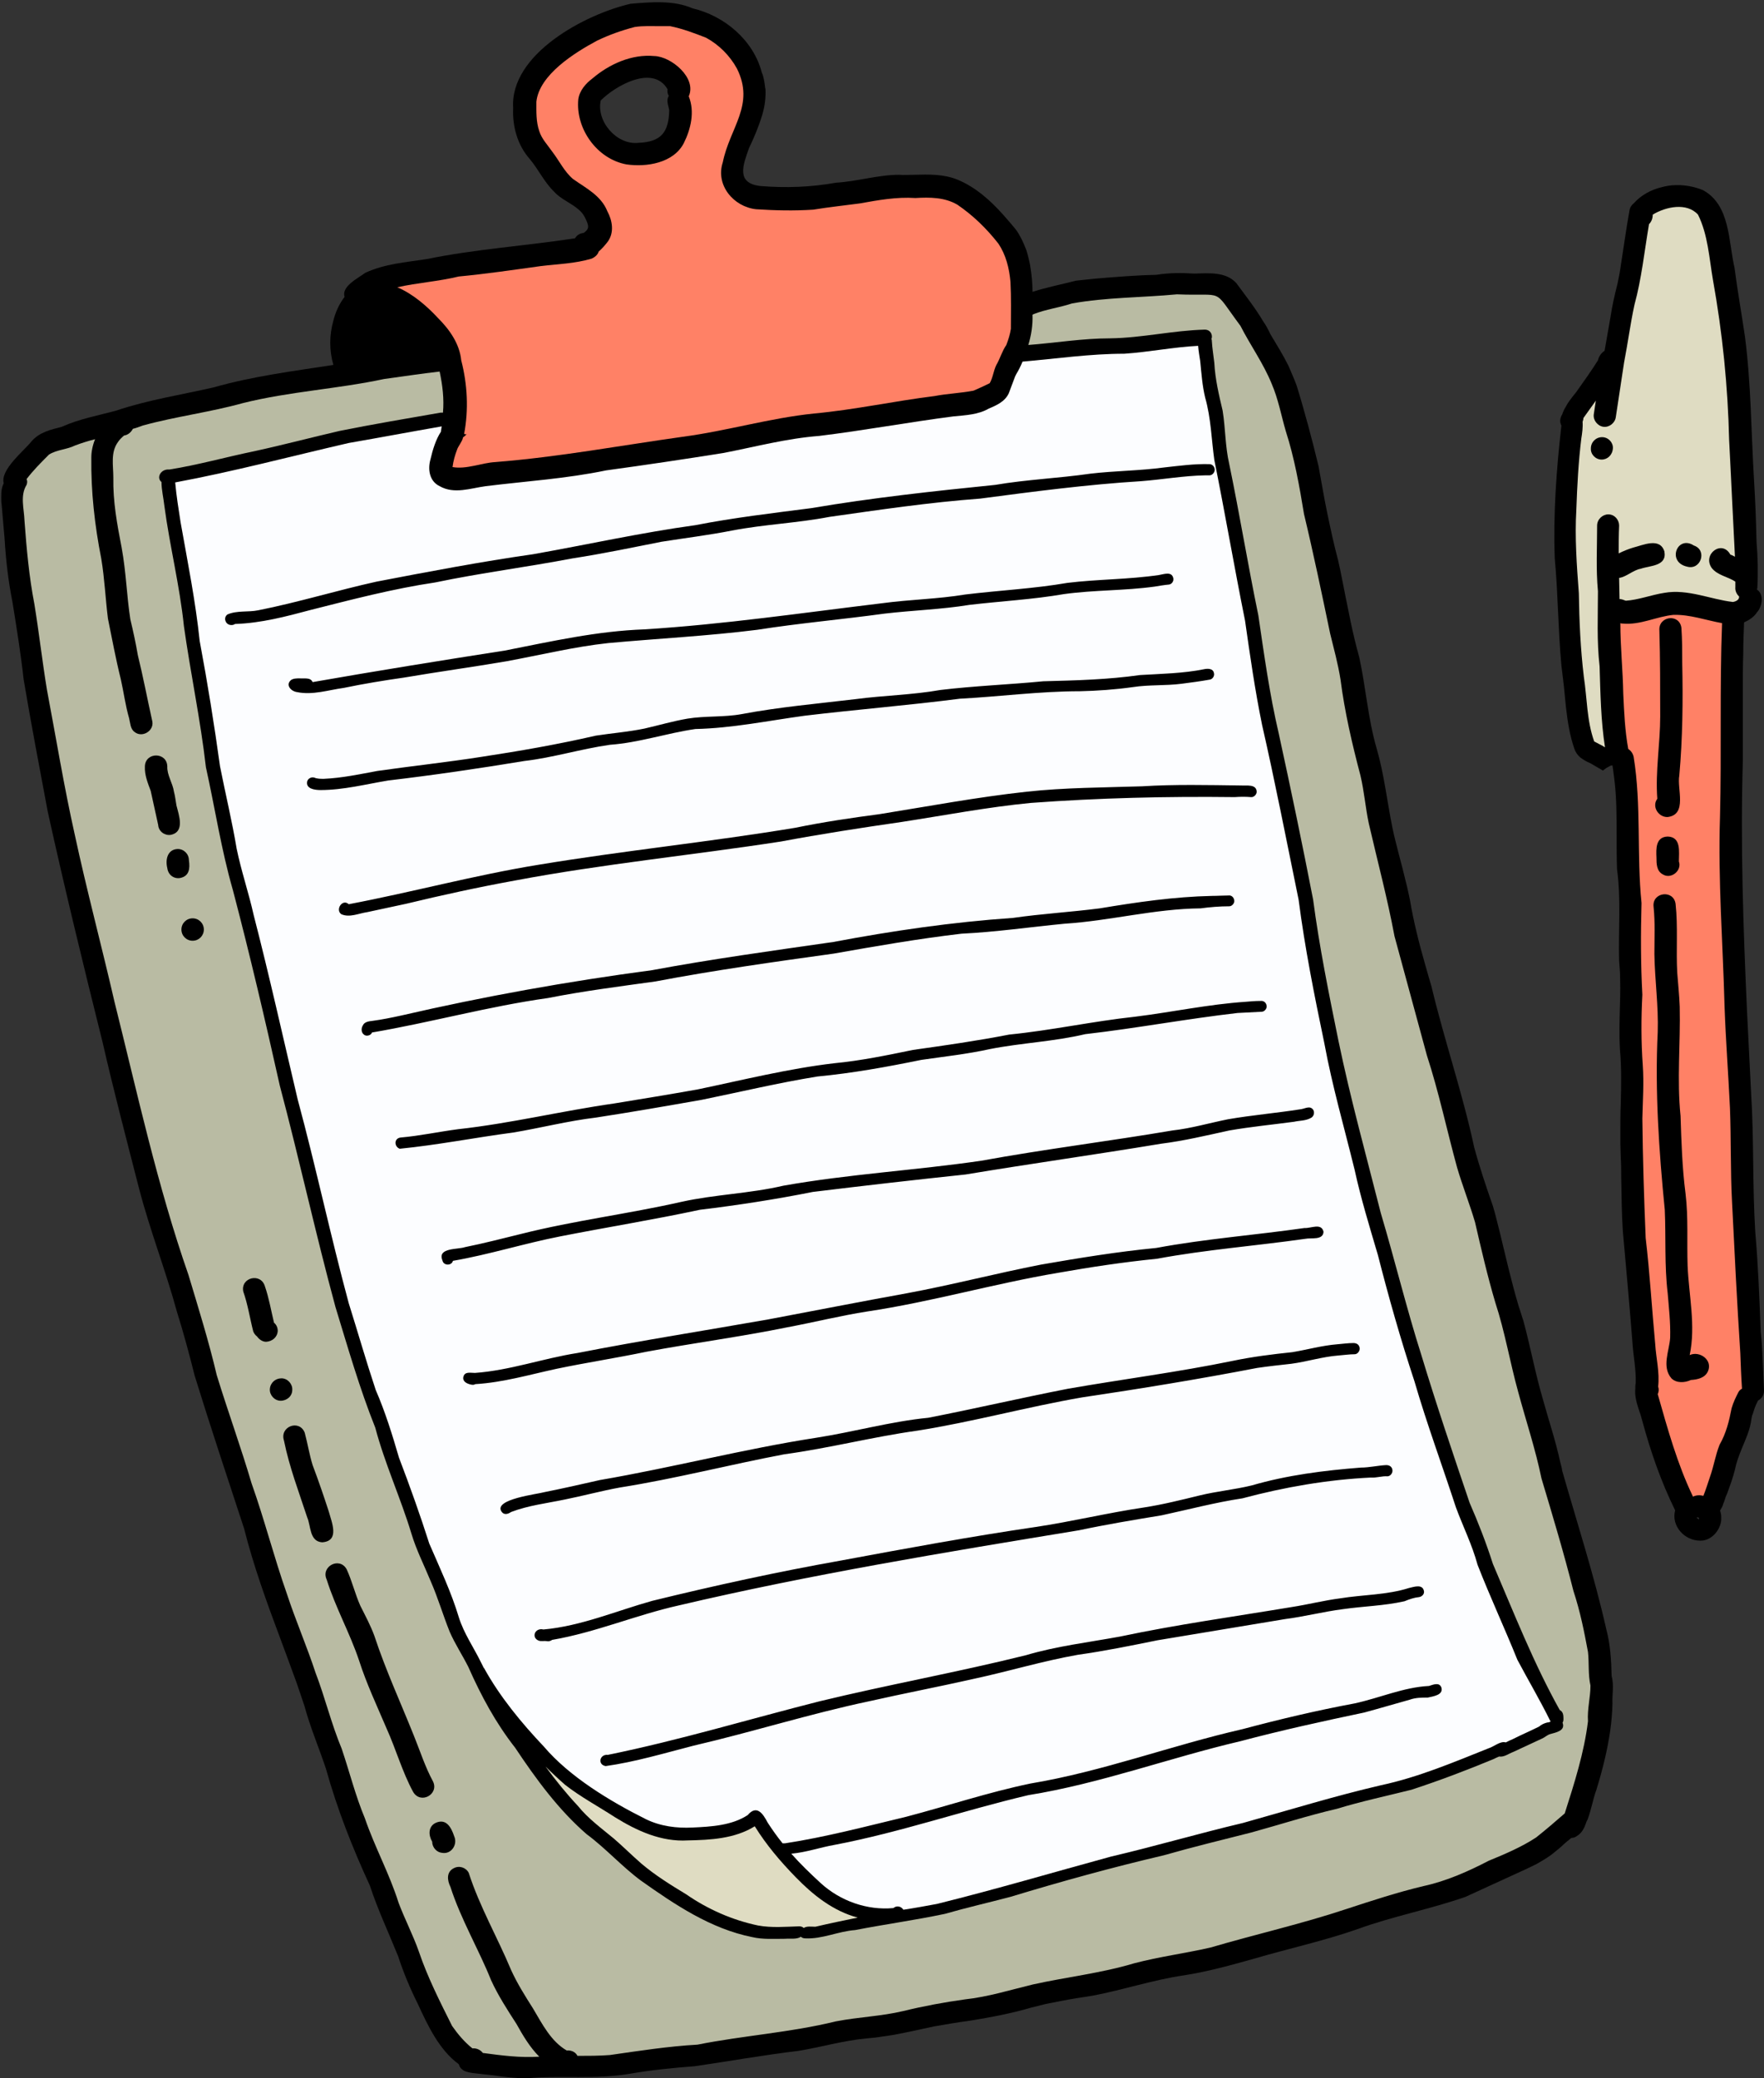
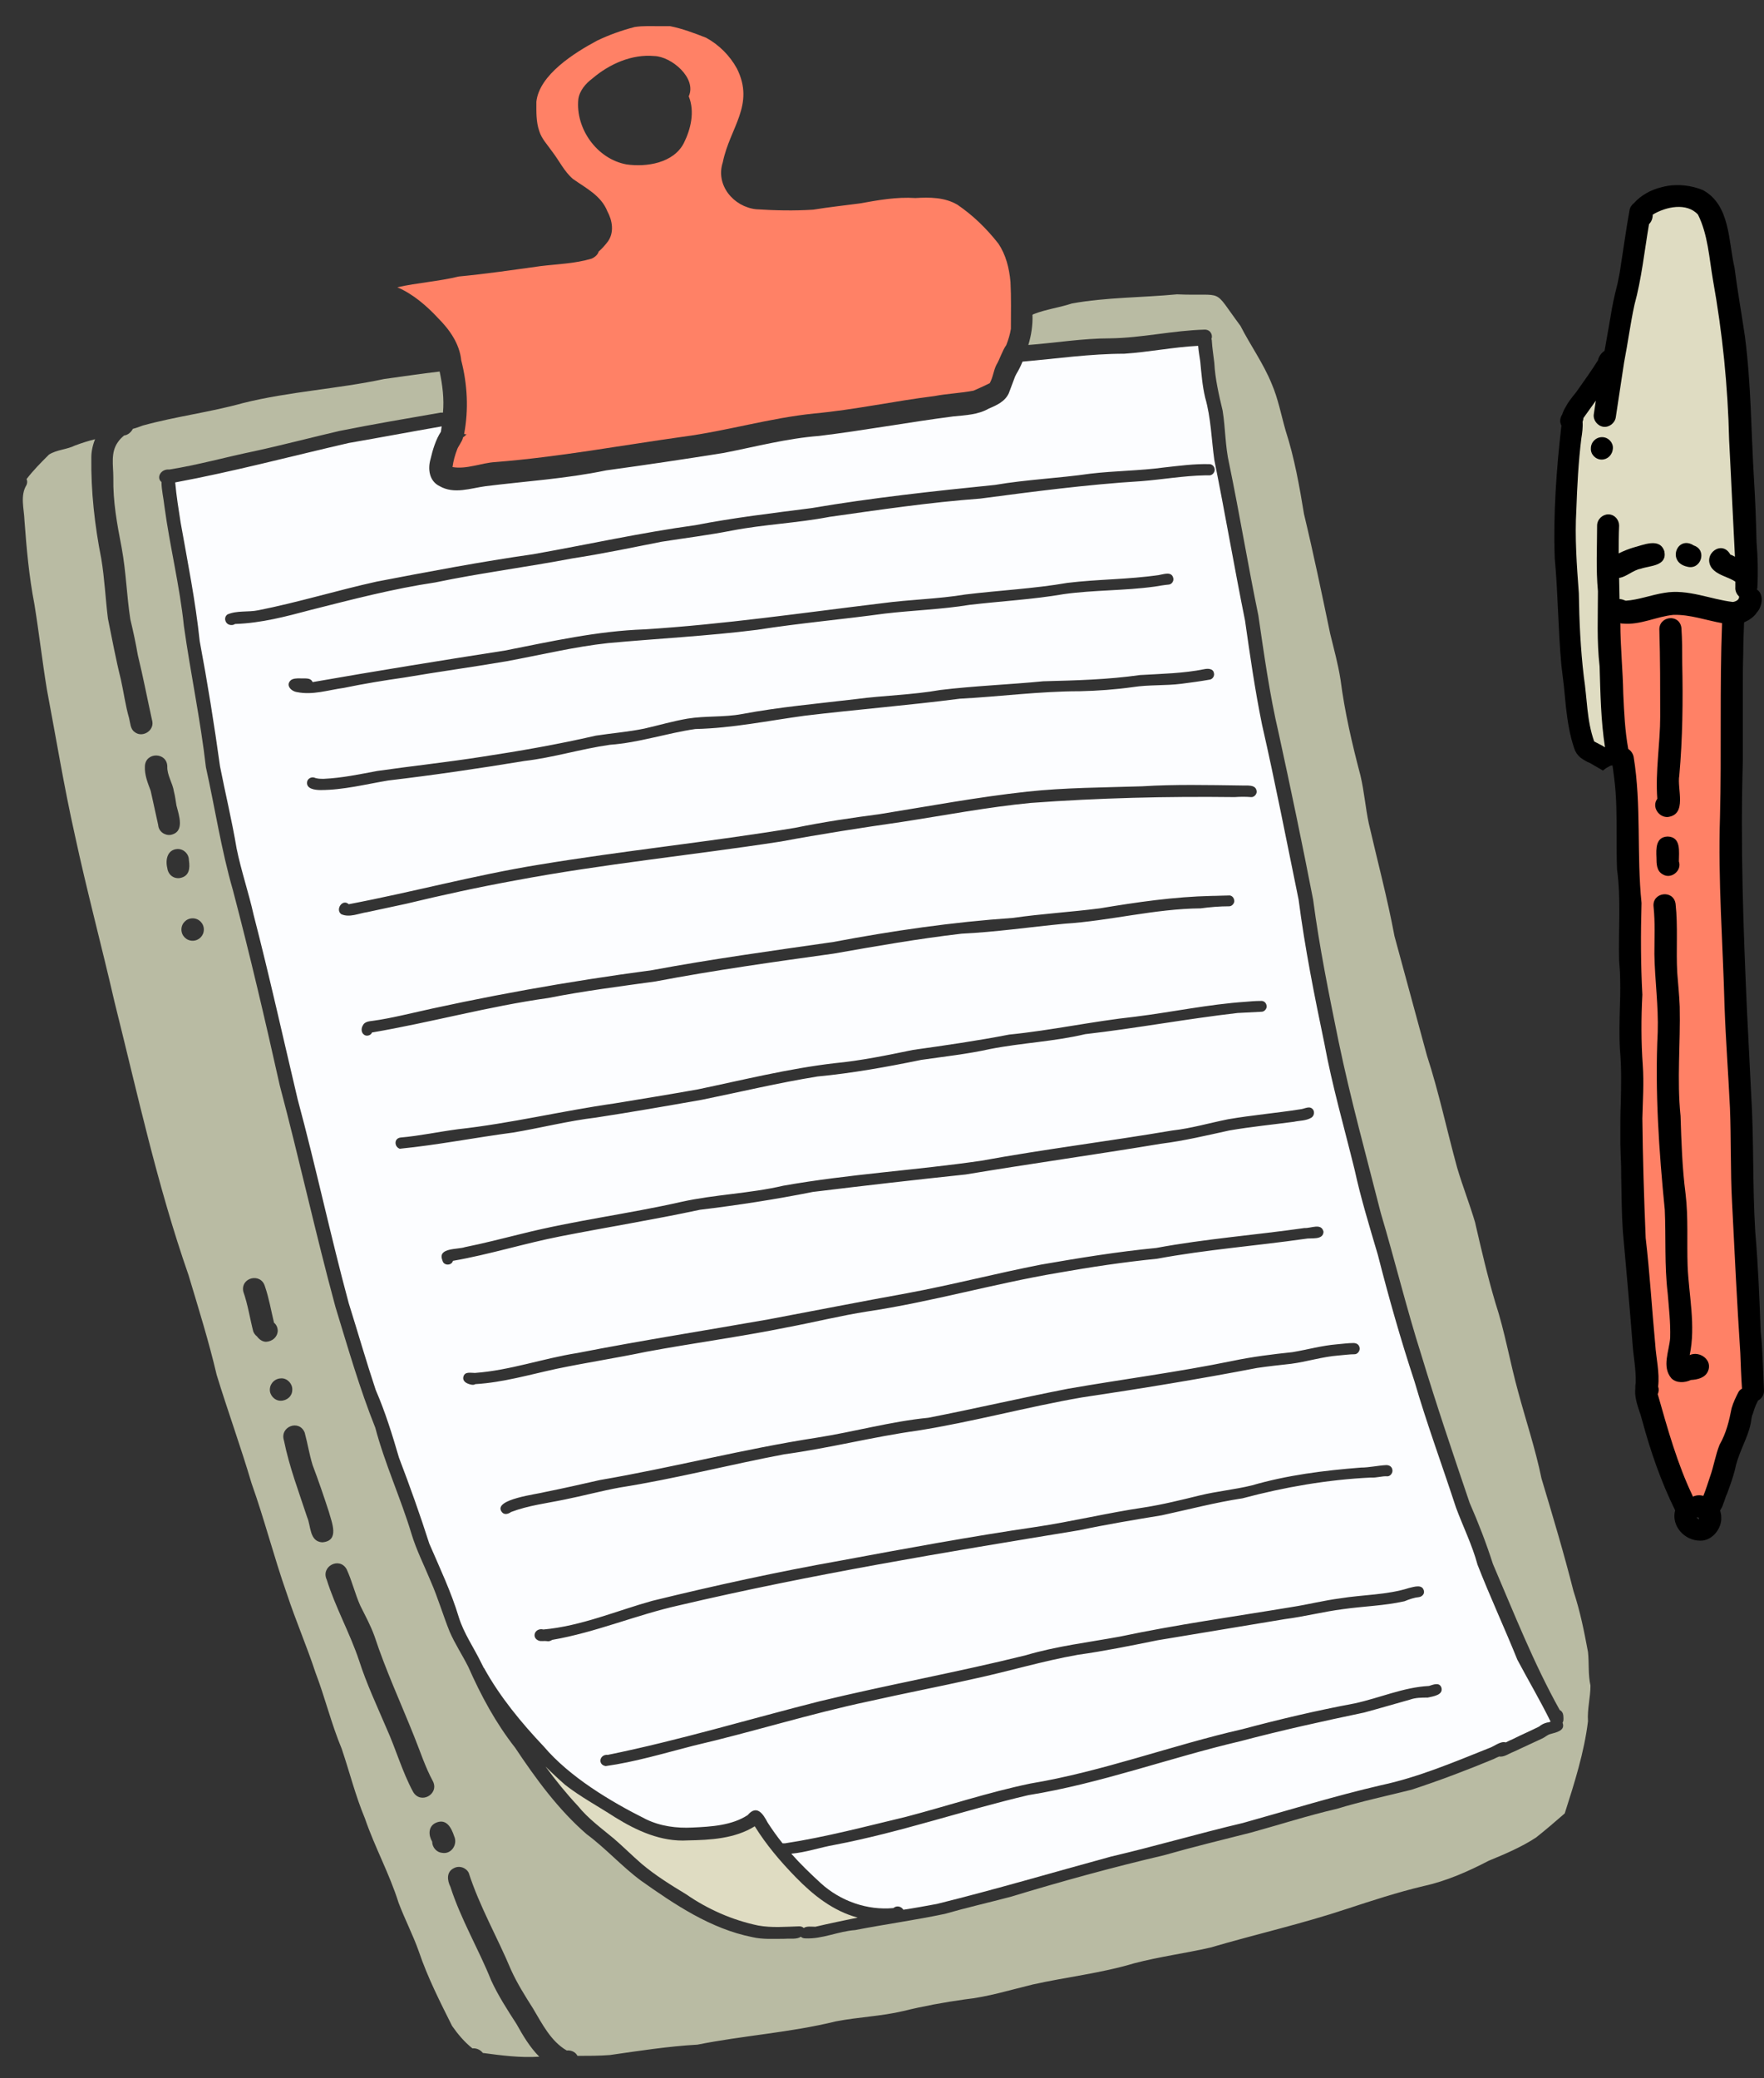
<svg xmlns="http://www.w3.org/2000/svg" fill="#000000" height="500.6" preserveAspectRatio="xMidYMid meet" version="1" viewBox="-0.3 -0.8 424.9 500.6" width="424.9" zoomAndPan="magnify">
  <rect x="-0.3" y="-0.8" width="424.9" height="500.6" fill="#333333" stroke="none" />
  <g>
    <g id="change1_1">
-       <path d="M387.9,402.9c-0.1-3.8-0.3-7.6-1.3-11.3c-2.9-12.9-7-25.5-10.6-38.1c-0.1-0.7-0.3-1.5-0.5-2.2c-1.1-5.1-2.8-10.1-4.2-15.2 c-1.8-6.1-3-12.7-4.7-18.9c-0.4-1.1-0.7-2.3-1.1-3.4c-1.7-5.7-3-11.4-4.4-17.2c-0.6-2.3-1.1-4.6-1.8-6.9c-1.6-4.6-3.2-9.3-4.5-14.1 c-2.8-13.1-7.2-25.8-10.3-38.8c-0.5-1.7-1-3.4-1.5-5.2c-1.5-5.2-2.8-10.4-3.7-15.7c-0.3-1.4-0.6-2.9-1-4.4c-1-4.3-2.3-8.6-3.2-12.9 c-1.3-6.4-2-12.9-3.8-19.1c-2.1-7.2-2.6-14.7-4.2-22c-0.8-2.9-1.5-5.8-2.1-8.7c-0.4-2-0.8-3.9-1.2-5.9c-0.6-2.9-1.1-5.8-1.8-8.8 c-1-3.7-1.8-7.5-2.6-11.3s-1.4-7.6-2.1-11.3c-0.8-3.3-1.6-6.5-2.5-9.8s-1.8-6.5-2.8-9.7c-0.6-1.6-1.3-3.2-2-4.8 c-1.3-2.6-2.8-5-4.3-7.5c-0.5-1.1-1.1-2.2-1.8-3.2c-1.9-3.2-4.2-6.1-6.4-9.1c-2.5-2.8-6.7-2.4-10.1-2.3c-3.1-0.2-6.1-0.2-9.2,0.3 c-4.9,0.1-9.7,0.5-14.5,0.9c-1.6,0.2-3.2,0.3-4.8,0.5c-3.5,0.9-7.1,1.6-10.5,2.7c0-2-0.2-4-0.5-5.9c-0.1-0.8-0.3-1.6-0.5-2.4 c-0.2-0.8-0.4-1.6-0.7-2.3c-0.6-1.5-1.3-3-2.3-4.4c-1-1.2-2-2.4-3-3.5c-3.1-3.5-6.7-6.7-11-8.5c-3.4-1.4-7-1.3-10.6-1.2 c-1.2,0-2.4,0.1-3.5,0c-5.1,0-10.1,1.6-15.2,1.9c-6.1,1.1-12.2,1.3-18.3,0.8c-5.9-0.7-4.1-5.1-2.7-9.1c1.2-2.5,2.3-5.1,3.1-7.7 c0.6-1.9,0.9-3.8,0.9-5.7c0-0.4,0-0.8-0.1-1.2c-0.1-0.8-0.2-1.6-0.4-2.4c-0.1-0.4-0.2-0.8-0.4-1.2c-2-7.8-9-13.7-16.7-15.5 c-4.6-2-10-1.5-14.9-1.1c-10.9,2.5-29.1,12.1-28.3,25.1c-0.2,4.4,1,8.9,4,12.3c2.1,2.5,3.5,5.6,5.9,7.9c1.6,1.8,4.1,2.7,5.9,4.3 c0.6,0.5,1.1,1.1,1.5,1.9c0.2,0.4,0.4,0.8,0.5,1.1c0.4,1,0.5,1.7-0.8,2.6c-1,0.1-1.7,0.6-2.1,1.3c-11.8,1.8-24,2.6-35.7,5 c-5.1,0.8-10,1.1-14.8,3.3c-1.9,1.4-5.8,3.3-5,5.8c-1.3,1.7-2.2,3.7-2.7,5.7C79,80,79,83.6,80,87.1c-9.7,1.5-19.3,2.7-28.8,5.4 c-7.8,1.8-15.8,3-23.5,5.6c-4.4,1.2-8.9,2-13.1,3.9c-2.7,0.7-5.4,1.3-7.3,3.5c-1.6,2.1-7.6,6.8-6.7,10.1c-0.2,0.4-0.3,0.7-0.4,1.1 C0,117.4,0,118.3,0,119.1c0,0.6,0,1.1,0.1,1.7c0.2,2.7,0.5,5.4,0.7,8.1c0.3,5.1,0.9,10.3,1.9,15.3c1,6.2,2,12.4,2.7,18.7 c1.8,10.7,3.8,21.1,5.8,31.8c4.1,18.6,8.6,37.1,13.2,55.5c2.7,11.8,5.8,23.6,8.8,35.3c2.6,10,6.4,19.7,9.1,29.6 c1.6,5.1,3,10.3,4.3,15.5c3.8,12.3,7.9,24.6,11.9,36.8c2.3,9.1,5.5,17.9,8.8,26.7c1.3,3.5,2.6,7,3.9,10.6c0.6,1.8,1.2,3.5,1.8,5.3 c1.4,5.2,3.5,10.1,5.2,15.2c2.7,9.7,6.4,19.1,10.6,28.2c1.9,5.8,4.5,11.3,6.8,17c1.3,4,2.9,7.8,4.8,11.6c2.3,5,5.1,11,9.8,14.4 c0.2,0.7,0.6,1.2,1.3,1.6c1.4,0.6,2.9,0.6,4.4,0.8c0.9,0.1,1.8,0.2,2.7,0.3c2.7,0.4,5.3,0.7,8.1,0.7c4.1-0.4,8.3-0.3,12.4-0.3 c4.1,0,8.3-0.1,12.4-0.8c5.1-0.9,10.3-1.4,15.5-1.8c8.3-1.2,16.6-2.7,25-3.7c5.5-0.9,10.9-2.5,16.4-3c0.7-0.1,1.4-0.1,2.1-0.2 c1.4-0.2,2.7-0.4,4.1-0.6c3.4-0.6,6.8-1.4,10.1-2.1c2.9-0.5,5.8-1,8.8-1.4c4.9-0.8,9.7-1.7,14.5-3.1c1.2-0.3,2.4-0.6,3.6-0.9 c2.5-0.5,5-1,7.5-1.4c1.3-0.2,2.5-0.4,3.8-0.6c7.4-1.4,14.5-3.8,22-4.9c5.8-0.9,11.5-2.5,17.2-4.1c8.2-2.4,16.5-4.2,24.5-7 c8.5-3.1,17.5-4.8,26.1-7.8c4.8-2.2,9.6-4.4,14.4-6.6c0.8-0.4,1.7-0.8,2.5-1.2c1.6-0.9,3.2-1.8,4.6-3c0.7-0.6,1.4-1.1,2.1-1.8 c0.5-0.5,1.2-1,1.9-1.6c0.4,0,0.8-0.1,1.1-0.3c0.2-0.1,0.4-0.3,0.6-0.4c0.8-0.6,1.4-1.6,1.8-2.8c0.1-0.3,0.2-0.6,0.4-0.9 c0.9-2.4,1.4-5.3,2.1-7.1c0.8-2.6,1.5-5.1,2.1-7.7c1-4.3,1.7-8.7,1.8-13.1C388,407.4,388.5,405.1,387.9,402.9z M144.4,23.4 c3.6-3.6,12.6-8.7,16.1-2.7c-0.1,0.6,0,1.1,0.3,1.6c-0.7,1.1-0.1,2.3,0.1,3.4c-0.1,5.3-1.9,7.7-7.4,7.9 C148.3,34.2,143.3,28.5,144.4,23.4z" />
-     </g>
+       </g>
    <g id="change1_2">
      <path d="M424.3,327.2c-0.1-2.4-0.2-4.8-0.5-7.2c-0.3-8-0.6-16-1.3-24c-0.7-11.1-0.3-22.3-1-33.4c-0.3-6.6-0.7-13.3-1-20 c-0.9-20-1.6-40.1-1-60.1c0-5.7,0-11.5,0-17.2c0-2.9,0-5.7,0.1-8.6c0-2.5,0.1-5.1,0.2-7.6c1.2-0.5,2.4-1.3,3.1-2.4 c0.4-0.4,0.7-1,0.9-1.6c0.5-1.4,0.3-3.1-0.9-3.9c0-0.1,0.1-0.3,0.1-0.5c0.2-3.7,0.1-7.3-0.2-11c-0.1-4.9-0.3-9.9-0.6-14.8 c-0.7-11.6-0.7-23.2-2.2-34.7c-0.8-5.5-1.8-11-2.5-16.5c-1.5-6.4-1-15.1-7.6-18.7c-1.7-0.7-3.5-1.1-5.4-1.2c-0.4,0-0.8,0-1.2,0 c-1.1,0-2.3,0.2-3.4,0.5c-2.5,0.6-4.9,1.9-6.6,3.8c-0.5,0.4-1,1-1.1,1.8c-0.8,4.4-1.4,8.9-2.1,13.3c-0.2,1.5-0.5,3-0.8,4.4 c-0.7,2.7-1.3,5.4-1.7,8.1c-0.5,2.7-0.9,5.3-1.4,8c-0.8,0.5-1.4,1.4-1.6,2.3c-1.7,2.7-3.3,4.9-5.2,7.6c-0.2,0.3-0.5,0.6-0.8,1 c-0.3,0.4-0.6,0.8-0.9,1.2s-0.6,0.9-0.8,1.3c-0.4,0.6-0.7,1.3-0.9,1.9c-0.5,0.8-0.7,1.8-0.2,2.7c-0.6,5.3-1.1,10.6-1.4,16 s-0.4,10.7-0.2,16c0.4,4.3,0.6,8.6,0.8,12.9c0.2,4.3,0.4,8.6,0.8,12.9c0.2,1.7,0.4,3.4,0.6,5c0.2,1.7,0.3,3.4,0.5,5.1 c0.4,3.4,0.9,6.7,2,9.9c0.3,0.9,0.8,1.6,1.5,2.2c0.7,0.5,1.5,1,2.3,1.3c1,0.6,2.1,1.2,3.1,1.8c0.3-0.2,0.5-0.4,0.8-0.6 c0.4-0.2,0.7-0.4,1.1-0.6c0,0,0,0,0,0c0,0,0.1,0,0.1,0c0.1,0,0.2,0,0.3-0.1c0,0.3,0.1,0.5,0.1,0.7c0.1,0.8,0.2,1.6,0.3,2.3 c0.6,4.6,0.6,9.2,0.6,13.8c0,2.8,0,5.5,0.1,8.3c1,7.3,0.3,14.6,0.5,22c0.1,0.9,0.1,1.8,0.2,2.7c0.1,2.7,0.1,5.3,0,8 c-0.1,3.6-0.2,7.1,0,10.7c0.4,4.4,0.3,8.7,0.2,13c-0.1,2.2-0.1,4.4-0.1,6.5c0,1.1,0,2.2,0,3.3c0,1.1,0.1,2.2,0.1,3.3 c0.1,1.5,0.1,3,0.1,4.4c0.1,4.4,0.1,8.9,0.4,13.3c0.8,8.9,1.6,17.7,2.3,26.6c0.2,3.3,0.9,6.6,0.8,9.9c-0.1,0.5-0.1,0.9-0.1,1.4 c-0.2,1.8,0.4,3.7,1,5.5c0.3,0.8,0.5,1.6,0.7,2.3c2,7.4,4.5,14.6,7.9,21.5c-1,3.7,2.2,7.3,6,7.3c2.7,0.1,4.9-2.5,5.1-5 c0-0.2,0-0.5,0-0.7c0-0.5-0.1-0.9-0.2-1.3c0-0.1-0.1-0.1-0.1-0.2c0.2-0.3,0.3-0.6,0.5-0.9c0.2-0.4,0.3-0.9,0.5-1.3 c0.2-0.6,0.4-1.3,0.7-1.9c0.7-1.9,1.4-3.8,1.9-5.8c0.3-1.6,0.9-3.2,1.5-4.7c1-2.5,2.2-4.9,2.5-7.7c0.1-0.4,0.1-0.7,0.3-1 c0.3-1,0.6-2,1.1-2.9c0.1-0.1,0.1-0.2,0.1-0.3c0.9-0.5,1.5-1.3,1.5-2.4C424.5,332.1,424.4,329.6,424.3,327.2z M408.4,364.8 c0,0,0-0.1,0-0.1v0c0.1,0,0.3,0,0.4,0c0.1,0.1,0.2,0.3,0.1,0.5C408.7,365,408.5,364.9,408.4,364.8z" />
    </g>
    <g id="change2_1">
      <path d="M40.8,200.3c3.5-0.7,2-4.7,1.4-7.1c-0.2-1.1-0.3-2.2-0.6-3.3c-0.3-2.1-1.7-4-1.6-6.1 c-0.1-3.5-5.3-3.5-5.4,0c-0.1,2.1,0.7,4,1.4,5.9c0.6,2.7,1.2,5.5,1.8,8.2C37.9,199.5,39.4,200.5,40.8,200.3z M43,210.7 c2.3-0.4,2.5-2.3,2.2-4.3c0-1.5-1.2-2.7-2.7-2.7c-2.5,0.1-3,2.6-2.5,4.6C40.2,209.9,41.5,210.9,43,210.7z M48.8,223.1 c0-1.5-1.2-2.7-2.7-2.7s-2.7,1.2-2.7,2.7s1.2,2.7,2.7,2.7C47.6,225.8,48.8,224.6,48.8,223.1z M66.6,319.8c0-0.8-0.3-1.5-0.9-2 c-0.7-2.9-1.2-5.9-2.2-8.8c-1-3.3-5.9-2.1-5.2,1.3c1.1,3.1,1.6,6.5,2.4,9.6c0.2,0.5,0.5,0.9,0.9,1.2c0.5,0.7,1.3,1.3,2.2,1.3 C65.3,322.3,66.5,321.3,66.6,319.8z M70.1,334c0.1-1.4-1.1-2.8-2.6-2.8s-2.7,1.1-2.8,2.6c-0.1,1.4,1.1,2.8,2.6,2.8 C68.8,336.6,70.1,335.5,70.1,334z M77.3,370.7c4.3-0.3,2.3-4.8,1.6-7.4c-1.2-3.7-2.5-7.5-3.9-11.2c-0.8-2.6-1.2-5.2-1.9-7.8 c-1.3-3.3-6.1-1.5-5,1.9c1.3,6.4,3.6,12.4,5.6,18.5C74.6,366.7,74.2,370.5,77.3,370.7z M99.2,430.8c1.8,3.1,6.3,0.6,4.8-2.5 c-1.9-3.5-3.1-7.3-4.6-11c-3.2-8-6.8-15.8-9.5-24c-0.9-2.5-2.2-4.9-3.4-7.3c-1.3-2.9-2-6-3.3-8.8c-1.7-3.1-6.3-0.7-4.8,2.5 c2.1,6.7,5.6,12.9,7.8,19.5c1.8,5.6,4.3,10.9,6.6,16.3C95.1,420.6,96.6,426,99.2,430.8z M106.2,445.5c2.2,0.4,3.8-2,2.9-4 c-0.7-2.1-1.9-4.4-4.5-3.2c-1.8,0.9-1.7,3-0.8,4.5C103.8,444.2,104.9,445.4,106.2,445.5z M382.2,397.1c0.3,2.7,0,5.4,0.6,8.1 c0,2.9-0.8,5.7-0.6,8.6c-0.9,7.5-3.3,15-5.6,22.2c-2.3,2-4.5,3.9-6.9,5.8c-3.5,2.3-7.5,4-11.4,5.6c-5,2.6-10.2,4.9-15.7,6.1 c-6.3,1.5-12.4,3.5-18.5,5.5c-10.8,3.6-21.9,6.1-32.8,9.3c-6.1,1.4-12.3,2.2-18.4,3.8c-8,2.4-16.3,3.3-24.4,5.1 c-5.4,1.3-10.8,3-16.4,3.6c-5,0.7-9.9,1.6-14.8,2.8c-5.5,1.3-10.6,1.4-16.3,2.5c-11,2.7-22.3,3.4-33.3,5.6 c-7.1,0.4-14.1,1.5-21.1,2.5c-2.6,0.2-5.2,0.2-7.8,0.2c-0.4-0.8-1.3-1.4-2.6-1.3c-3.8-2.2-5.9-6.4-8.1-10.1c-1.9-3-3.8-6-5.3-9.3 c-3.3-7.9-7.6-15.3-10.2-23.4c-0.7-1.3-2.3-1.8-3.6-1.1c-1.8,0.9-1.6,2.9-0.8,4.5c2.5,7.8,6.8,15,9.8,22.5 c1.7,3.7,3.9,7.1,6.1,10.5c1.5,2.7,3.2,5.6,5.5,7.9c-4.6,0.3-9.1-0.3-13.6-0.9c-0.6-0.8-1.6-1.2-2.5-1.1c-1.9-1.5-3.5-3.4-4.9-5.4 c-2.9-5.8-5.9-11.7-8-17.9c-1.4-4-3.4-7.8-4.9-11.8c-2.2-7-5.7-13.3-8.1-20.3c-2.3-5.5-3.7-11.2-5.6-16.8c-2.5-6-4-12.3-6.3-18.3 c-2.1-6.4-4.8-12.6-6.9-19c-3.1-8.8-5.4-17.9-8.5-26.6c-2.6-8.8-5.7-17.3-8.4-26.1c-1.9-8.1-4.4-16.1-6.8-24.1 c-7.5-21.5-12.3-43.7-17.8-65.7c-3.1-13.5-6.7-26.9-9.6-40.4c-2.6-11.6-4.5-23.3-6.7-34.9c-1.1-6.7-1.9-13.7-3-20.5 c-1.3-6.7-1.9-13.4-2.4-20.2c-0.1-2.9-1.1-6,0.5-8.6c0.2-0.5,0.2-1,0-1.4c1.7-2.2,3.3-3.8,5.4-5.9c1.9-1.2,4.3-1.2,6.3-2.2 c1.6-0.6,3.2-1.1,4.8-1.5c-0.6,1.5-0.9,3-0.9,4.4c-0.1,8.2,0.8,16.3,2.4,24.4c0.8,4.8,1,9.6,1.6,14.4c1,4.9,1.9,9.8,3.1,14.6 c0.7,3.1,1.1,6.3,2,9.4c0.3,1.2,0.3,2.6,1.3,3.3c1.8,1.5,4.7-0.2,4.3-2.5c-1.2-5.4-2.2-10.7-3.5-16c-0.5-2.9-1.1-5.7-1.8-8.6 c-0.9-5.8-1-11.3-2.1-17.3c-1.1-5.7-2.1-11-2-16.9c0-2.9-0.7-6,1.1-8.5c0.4-0.6,0.9-1.1,1.5-1.6c0.9-0.1,1.7-0.8,2.1-1.6 c0.8-0.2,1.6-0.5,2.4-0.8c8-2.2,16.2-3.2,24.1-5.4c11.2-2.8,22.8-3.4,34-5.8c4.5-0.6,8.9-1.3,13.4-1.8c0.7,3.3,1.1,6.6,0.8,9.9 c-0.2,0-0.4,0-0.6,0c-8.1,1.4-16.3,2.8-24.3,4.4c-6.9,1.6-13.7,3.4-20.6,4.9c-6.8,1.4-13.5,3.3-20.4,4.4c-2.1-0.2-3.2,2-1.9,3 c0,1.9,0.5,3.9,0.7,5.8c1.3,9.7,3.7,19.2,4.7,28.9c1.6,11.4,4,22.6,5.3,34c2.2,9.9,3.7,19.9,6.5,29.6c4.1,15.6,7.8,31.4,11.3,47.1 c4.7,17.7,8.6,35.6,13.4,53.3c3,9.8,5.8,19.6,9.6,29.1c2.3,8.7,6.1,16.9,8.7,25.5c1.2,4,3.1,7.7,4.7,11.6c1.7,3.9,2.9,8,4.5,12 c1.3,3,3.1,5.7,4.5,8.5c3.1,7,6.6,13.5,11.3,19.5c5,7.5,10.4,14.9,17.2,20.8c4.6,3.4,8.5,7.8,13.1,11.2 c8.2,5.8,16.8,11.6,26.8,13.6c2.6,0.6,5.3,0.4,7.9,0.4c1.1-0.1,2.9,0.2,3.8-0.5c0.3,0.3,0.7,0.4,1.1,0.4c4.1,0.2,7.9-1.7,12-2 c7.2-1.4,14.5-2.4,21.6-3.9c5.2-1.5,10.5-2.7,15.8-4.1c12.2-3.7,24.5-7.1,36.9-10c7-2,14-3.7,21.1-5.5c6.9-1.9,13.7-4.1,20.6-5.7 c5.9-1.8,12-3.1,18-4.6c6.7-2.2,13.3-4.7,19.8-7.4c0.4-0.2,0.8-0.4,1.3-0.6c1.2,0.2,2.3-0.7,3.4-1.1c2.4-1.1,4.5-2.1,7.1-3.3 c0.6-0.3,1.1-0.8,1.8-1c1.4-0.4,3.7-0.8,3-2.7c0,0,0,0,0-0.1c0.2-0.3,0.2-0.6,0.2-1c0-0.8-0.1-1.6-0.9-2 c-6.3-11.3-11-23.3-16.1-35.2c-1.6-5-3.5-9.9-5.6-14.7c-4-11.8-8-23.6-11.6-35.5c-3.6-11.3-6.4-22.9-9.8-34.3 c-3.5-13.8-7.3-27.5-10.2-41.5c-2.3-11.3-4.6-22.6-6.1-34c-2.6-13.4-5.4-26.8-8.3-40.1c-2.2-9.4-3.5-18.9-4.9-28.4 c-2.5-12.1-4.5-24.3-7-36.4c-1-4.3-0.9-8.6-1.6-12.9c-0.9-3.8-1.8-7.6-2-11.5c-0.2-1.8-0.5-3.5-0.6-5.3c0-0.1,0-0.3-0.1-0.4 c0.4-1-0.2-2.3-1.6-2.3c-7.7,0.2-15.1,2-22.8,2.1c-6.6,0-13.2,1.1-19.7,1.6c0.7-2.3,1.1-4.8,1-7.3c0.1,0,0.1,0,0.2-0.1 c3-1.2,6.3-1.6,9.3-2.6c8.3-1.5,16.9-1.4,25.3-2.2c11.9,0.5,8.3-1.8,15.3,7.6c2.4,4.7,5.5,9,7.5,13.9c1.6,3.7,2.3,7.6,3.4,11.4 c2.1,6.5,3.3,13.3,4.4,20c2.3,9.6,4.3,19.2,6.3,28.8c0.9,3.7,1.9,7.3,2.5,11.1c1,7.8,2.8,15.5,4.8,23.1c0.9,3.8,1.2,7.7,2,11.5 c2.1,9.1,4.5,18.1,6.2,27.2c2.6,9.6,5.2,19.1,7.8,28.7c2.9,8.9,4.8,18,7.3,27.1c1.3,4.4,3,8.7,4.3,13.1c1.5,6.5,3,13,4.9,19.4 c2.3,7,3.5,14.3,5.5,21.5c1.8,6.7,4.2,13.9,5.6,20.8c2.7,9,5.4,18,7.7,27.1C380.4,387.6,381.3,392.3,382.2,397.1z" fill="#b9bba3" />
    </g>
    <g id="change3_1">
      <path d="M281.3,140c0.7-0.1,1.2-0.9,1-1.6c-0.4-1.6-2.2-0.9-3.4-0.7c-7.4,1.1-14.8,1-22.1,1.9 c-8.1,1.4-16.4,1.8-24.6,2.8c-6.6,1.1-13.4,1.2-20,2.1c-19.1,2.3-38.1,5.1-57.3,6.3c-11.4,0.4-22.4,2.9-33.6,5.1 c-15.4,2.4-30.9,4.9-46.3,7.6c-0.5-1.2-2-0.8-3.1-0.9c-0.7,0-1.5,0-2.1,0.4c-1.4,1.2,0,2.7,1.4,2.9c3.8,0.8,7.6-0.5,11.3-1 c4.8-1,9.7-1.8,14.6-2.5c8.2-1.4,16.3-2.5,24.5-3.9c8.2-1.5,16.3-3.5,24.6-4.4c12-1.1,24-1.7,35.9-3.2c10.2-1.6,20.5-2.5,30.7-3.9 c6.8-0.8,13.7-1,20.4-2.1c7.6-0.9,15.3-1.3,22.8-2.6c7.2-1,14.5-0.8,21.8-1.8C279,140.3,280.2,140.1,281.3,140z M291.1,162.9 c0.7-0.1,1.2-0.9,1-1.6c-0.2-1.1-1.5-1.1-2.4-0.9c-4.9,1-10.3,1.1-15.4,1.4c-7.7,1.1-15.5,1.3-23.3,1.5c-8.2,0.8-16.5,1.1-24.8,2.1 c-6.8,1.2-13.6,1.3-20.4,2.2c-9.2,1.1-18.4,1.9-27.4,3.6c-4.3,0.8-8.8,0.4-13.1,1.1c-3.5,0.6-6.9,1.6-10.4,2.4 c-3.9,0.8-7.8,1.1-11.7,1.7c-9.1,2.1-18.3,3.7-27.5,5.1c-8.3,1.3-16.7,2.2-25.1,3.4c-4.3,0.8-8.5,1.7-12.9,1.9 c-0.8,0-1.6,0-2.3-0.3c-0.7-0.2-1.5,0.2-1.7,0.9c-0.4,1.8,1.8,2.1,3.2,2.1c5.5,0,10.9-1.4,16.3-2.3c11-1.3,21.9-2.9,32.8-4.7 c6.9-0.8,13.6-2.9,20.6-3.9c7-0.5,13.7-2.8,20.6-3.8c8.9-0.2,17.5-2,26.3-3.2c12.5-1.5,25-2.5,37.4-4.1c9.6-0.5,19.2-1.8,28.9-1.8 c4.3-0.1,8.5-0.4,12.8-1c3.9-0.6,7.8-0.3,11.7-0.8C286.6,163.6,288.9,163.3,291.1,162.9z M292.3,112.4c0-0.7-0.5-1.4-1.3-1.4 c-3.6-0.1-7.3,0.4-10.9,0.8c-5.9,0.8-11.9,0.8-17.8,1.5c-7.6,1.1-15.3,1.4-22.9,2.7c-14.8,1.5-29.6,3.1-44.3,5.6 c-9.3,1.2-18.7,2.3-27.9,4.1c-13.1,1.8-26.1,4.7-39.1,7c-12.6,1.8-25.2,4.2-37.7,6.6c-9.5,2.1-18.9,5-28.5,6.9 c-2.4,0.5-5.1,0-7.4,1c-1,0.7-0.6,2.2,0.5,2.5c0.4,0.1,0.9,0.1,1.3-0.2c6.3-0.2,12.3-1.8,18.3-3.4c9.9-2.5,19.8-5.1,29.9-6.6 c11-2.3,22.1-3.7,33.1-5.8c7.2-1.1,14.3-2.6,21.4-4c5.7-0.9,11.4-1.6,17-2.7c7.8-1.5,15.7-1.8,23.5-3.3c12-1.7,24.1-3.5,36.3-4.4 c12.9-1.7,25.8-3.4,38.8-4.2c5.1-0.4,10.2-1.3,15.3-1.4c0.2,0,0.7,0,1.1,0C291.6,113.7,292.2,113.2,292.3,112.4z M295.8,217.5 c0.7,0,1.3-0.8,1.2-1.4c-0.1-0.8-0.7-1.3-1.4-1.2c-1.3,0-2.6,0.1-4,0.1c-9.1,0.2-18,1.5-27,3c-7,0.9-14,1.3-20.9,2.3 c-14.6,1-29,3.1-43.3,5.8c-14.6,2.1-29.2,4.1-43.7,6.8c-20.3,2.7-40.4,6.3-60.3,10.9c-2.3,0.5-4.7,1-7,1.3 c-0.8,0.1-1.9,0.2-2.3,1.1c-0.5,0.8-0.4,2,0.6,2.4c0.6,0.2,1.4-0.1,1.6-0.7c14.1-2.4,28.1-6.3,42.4-8.3c8.6-1.7,17.3-2.8,25.9-4 c14.2-2.7,28.5-4.7,42.9-6.7c10.2-1.8,20.5-3.6,30.8-4.8c8.3-0.4,16.5-1.6,24.8-2.4c11-0.7,21.7-3.6,32.8-3.7 C291.1,217.7,293.5,217.5,295.8,217.5z M301,191.2c0.7,0.1,1.4-0.6,1.4-1.3c-0.1-1.9-2.4-1.4-3.8-1.5c-7.9-0.1-15.9-0.3-23.8,0.2 c-9.3,0.3-18.6,0.3-27.8,1.3c-11.9,1.3-23.6,3.5-35.4,5.4c-6.8,0.9-13.6,1.9-20.4,3.3c-20.5,3.4-41.3,5.5-61.8,8.9 c-15.4,2.5-30.4,6.6-45.7,9.5c-1.5-1.4-3.3,1.3-1.8,2.4c2,0.9,4.2-0.2,6.3-0.5c3.1-0.7,6.2-1.3,9.3-2c8.7-2.1,17.4-4,26.2-5.6 c21.2-4,42.7-6.1,64.1-9.4c9.6-1.8,19.3-3.3,29-4.7c10.4-1.6,20.8-3.6,31.2-4.6c16.3-1.2,32.7-1.6,49.1-1.4 C298.5,191.1,299.8,191.1,301,191.2z M303.6,242.9c0.7,0,1.3-0.8,1.2-1.4c-0.1-0.8-0.7-1.3-1.5-1.2c-1.2,0-2.4,0.1-3.5,0.2 c-9,0.6-17.8,2.5-26.7,3.6c-10.2,1.1-20.2,3.3-30.3,4.3c-7.7,1.5-15.4,2.6-23.2,3.7c-6.3,1.3-12.6,2.6-18.9,3.2 c-11.1,1.3-21.9,4-32.9,6.3c-6.7,1.2-13.5,2.3-20.2,3.4c-12.6,1.8-24.9,4.8-37.6,6.2c-4.6,0.6-9.2,1.6-13.8,2 c-1.7,0.2-1.5,2.3-0.2,2.7c9.1-0.9,18.2-2.7,27.3-3.9c6.6-1.1,13.2-2.8,19.9-3.6c8.5-1.3,17.1-2.8,25.6-4.3 c9.3-1.9,18.5-4.1,27.8-5.6c8.4-0.8,16.7-2.3,25-4c5.5-0.8,11.1-1.4,16.5-2.6c7.6-1.5,15.4-1.8,23-3.6c12.2-1.4,24.5-3.7,36.7-5.1 C299.8,243.1,301.7,243,303.6,242.9z M315.6,268.4c0.6-0.4,0.8-1.3,0.4-1.9c-0.8-1.1-2-0.2-3.1-0.1c-5.7,0.9-11.6,1.4-17.4,2.4 c-4.5,0.9-8.9,2.2-13.4,2.7c-15.3,2.6-30.8,4.5-46.1,7.3c-15.8,2.3-31.8,3.2-47.6,6c-8.1,1.9-16.5,2.1-24.6,3.9 c-12.8,2.9-25.8,4.5-38.5,7.7c-4.5,1.1-9.1,2.3-13.6,3.2c-1.7,0.6-6.5,0.1-5.5,3c0,0,0,0,0,0c0,0.1,0.1,0.2,0.1,0.3 c0.3,1.2,2.2,1.2,2.5,0c8.7-1.5,17.2-4.2,25.9-5.9c11.2-2.2,22.4-4,33.6-6.4c9.1-1.1,18.2-2.5,27.2-4.3c12.3-1.5,24.5-2.9,36.8-4.2 c15.6-2.6,31.4-4.8,47-7.4c5.6-0.7,11-2,16.5-3.2c5.2-0.9,10.4-1.4,15.6-2.1C312.7,269.1,314.3,269.2,315.6,268.4z M318.5,295.9 c-0.5-2.2-3-0.8-4.6-0.9c-11.9,1.7-23.9,2.6-35.7,4.8c-9.3,0.9-18.5,2.4-27.7,4c-10.8,2.1-21.5,4.9-32.3,6.9 c-11.1,2-22.2,4.2-33.4,6.3c-15.3,2.7-30.7,5.1-46,8.1c-8.3,1.3-16.3,4.2-24.7,4.8c-1.1,0-2.5-0.4-2.8,1c-0.2,1.1,0.9,1.6,1.8,1.8 c0.4,0.1,0.8,0.1,1.1-0.1c6.7-0.4,13.1-2.3,19.6-3.7c7.2-1.5,14.4-2.6,21.6-4.1c11.3-2.1,22.7-3.6,34-5.9 c6.4-1.2,12.8-2.8,19.2-3.8c15.4-2.3,30.5-6.7,45.9-9.3c7.9-1.4,15.9-2.6,23.9-3.4c11.8-2.2,23.8-3.1,35.7-4.8 C315.5,297.3,318.4,298,318.5,295.9z M326,325.4c0.7,0,1.3-0.8,1.2-1.5c-0.1-0.8-0.7-1.2-1.5-1.2c-1.3,0-2.6,0.2-3.9,0.3 c-3.7,0.3-7.2,1.3-10.8,1.9c-4.8,0.5-9.6,1.1-14.4,2.1c-13.1,2.7-26.4,4.4-39.6,6.7c-11.3,2.2-22.4,4.8-33.7,7 c-9.1,0.9-17.9,3.4-26.9,4.8c-17.5,2.7-34.7,7.2-52.2,10.2c-4.4,1-8.8,2-13.3,2.9c-1.7,0.5-12.4,1.7-10.4,4.7 c0.6,0.9,1.6,0.6,2.3,0.1c4.2-1.6,8.6-2.1,12.9-3c4.5-0.9,8.9-2.1,13.3-2.9c13.3-2.1,26.4-5.5,39.6-8c11-1.5,21.3-4.2,32.1-5.7 c13.3-2.1,26.3-5.7,39.6-8c14.1-2.1,28.2-4.4,42.2-7.1c2.7-0.4,5.5-0.7,8.2-1c3.8-0.5,7.5-1.7,11.4-2 C323.5,325.6,324.7,325.4,326,325.4z M333.9,354.8c0.7,0,1.3-0.8,1.2-1.5c-0.1-0.8-0.7-1.2-1.5-1.2c-2,0.1-4.1,0.6-6.1,0.6 c-8.9,0.7-17.7,1.8-26.3,4.3c-4.1,1-8.4,1.4-12.5,2.4c-4.5,1.1-8.9,2.2-13.4,2.9c-8.8,1.3-17.4,3.4-26.1,4.7 c-15.7,2.3-31.4,5.2-47,8.1c-15.2,2.7-30.3,6-45.4,9.7c-8.6,2.4-17.2,6.1-26.2,6.9c-2.1-0.5-3,2-1.1,2.7c0.6,0.2,1.3,0,1.9,0.1 c0.4,0.1,0.9,0,1.3-0.3c10.5-1.8,20.2-6,30.5-8.3c31.9-7.5,64.2-12.8,96.4-18.1c6.6-1.4,13.2-2.5,19.9-3.6 c6.5-1.4,12.9-3.1,19.5-4.1c10.1-2.7,20.5-4.5,30.9-5C331.3,355.2,332.6,354.7,333.9,354.8z M341.5,383.9c0.7-0.1,1.3-0.7,1.2-1.4 c-0.3-1.8-2.3-1.1-3.6-0.8c-5.3,1.7-11.1,1.6-16.6,2.5c-3.9,0.5-7.8,1.5-11.7,2.1c-13.8,2.3-27.6,4.2-41.3,7.1 c-7.6,1.4-15.3,2.3-22.7,4.5c-16.5,4.1-33.2,7.1-49.7,11.1c-17,4.3-33.8,9.4-51,12.9c-2-0.2-2.5,2.4-0.5,2.7 c7.1-1,14.1-3.1,21.1-4.9c14.2-3.3,28.1-7.7,42.3-10.7c8.4-1.9,16.8-3.5,25.2-5.4c8.4-1.8,16.6-4.3,25.1-5.8 c6.4-0.9,12.8-2.2,19.2-3.5c10.2-1.7,20.5-3.4,30.7-5.1c4.7-0.6,9.3-1.8,14-2.4c4.9-0.7,9.9-0.8,14.8-1.9 C339.2,384.4,340.4,384,341.5,383.9z M373.2,413.9c-0.3,0.1-0.5,0.2-0.8,0.2c-0.8,0.2-1.4,0.5-2,1c-2,1-4.1,1.9-6.3,3 c-0.5,0.2-1.1,0.5-1.7,0.8c-1.3-0.4-2.8,1-4.1,1.4c-8.5,3.4-17,7-25.9,8.9c-11.2,2.6-22.2,6-33.3,9.1c-10.6,2.5-21.1,5.6-31.8,8.1 c-14.3,3.9-27.4,7.8-41.9,11.4c-2.7,0.5-5.4,1-8.1,1.4c-0.5-0.8-1.6-1.1-2.4-0.4c-6.3,0.6-12.8-1.7-17.5-6 c-2.5-2.3-4.9-4.6-7.1-7.1c3.5-0.3,6.9-1.5,10.3-2.1c15.8-3,31.1-8.3,46.8-12c17.4-2.8,34-9,51.1-13c9.8-2.6,19.8-4.8,29.8-6.9 c3.7-1,7.4-2.1,11-3.1c1.4-0.5,2.8-0.5,4.3-0.5c1.3-0.3,3.8-0.6,3.3-2.4c-0.5-1.4-2-0.7-3-0.4c-6.1,0.3-11.9,2.9-17.9,4.2 c-9.1,1.7-18,3.8-27,6.2c-17.1,3.9-33.7,10.2-51.1,13.1c-10.1,2.1-20,5.4-29.9,8c-9.6,2.3-19.4,4.9-29.2,6.4c0,0,0,0,0,0 c0.1,0,0.1,0,0.1,0c-0.3,0-0.5,0-0.7,0c-1.3-1.6-2.5-3.3-3.6-5c-1.1-2.1-2.6-4.4-4.8-1.8c-3.8,2.5-8.8,2.8-13.3,3 c-3.8,0.2-7.7-0.3-11.2-2c-8.6-4.3-18.4-10.2-24.6-17.5c-5.4-5.7-10.6-12-14.4-18.9c0,0-0.1-0.1-0.1-0.1c-0.2-0.4-0.4-0.8-0.6-1.2 c-1.8-3.7-4.2-7.1-5.4-11c-1.8-6-4.6-11.9-7.1-17.7c-2.2-6.9-4.7-13.9-7.3-20.7c-1.6-5.5-3.3-11-5.6-16.3 c-2.3-6.9-4.3-13.9-6.5-20.9c-4.4-16.3-7.9-32.8-12.3-49.1c-3.5-14.8-6.8-29.7-10.6-44.4c-1.2-5.4-3-10.6-4.1-16 c-1.1-6.6-2.7-13.2-4-19.8c-1.4-10.1-3-20.1-4.9-30.2c-1-9.6-2.9-19-4.6-28.6c-0.5-3.2-1-6.3-1.3-9.6c14-2.6,27.9-6.3,41.8-9.5 c7.5-1.3,14.9-2.7,22.4-4c-0.1,0.4-0.1,0.8-0.2,1.3c-1.2,1.8-2,4.4-2.5,6.6c-0.7,2.4-0.3,5.3,2.2,6.5c3.5,2,7.4,0.5,11.1,0 c9.7-1.2,19.4-1.8,29-3.8c9.5-1.3,18.9-2.7,28.3-4.2c7.7-1.5,15.2-3.5,23-4.1c10.7-1.3,21.5-3.3,32.3-4.7c3-0.3,6-0.4,8.6-1.9 c1.9-0.8,3.9-1.7,4.8-3.7c0.5-1.3,1-2.7,1.5-4c0.1-0.2,0.2-0.4,0.3-0.6c0.6-1,1.1-2,1.5-3c8.1-0.7,16.3-1.9,24.5-1.9 c6-0.4,11.8-1.6,17.8-1.9c0.1,1.2,0.3,2.4,0.5,3.7c0.3,3,0.5,5.9,1.2,8.8c1.4,4.9,1.5,10,2.2,15c2.6,12.9,4.8,25.8,7.4,38.7 c1.2,8.4,2.4,16.8,4.1,25.1c3.2,14,5.9,28,8.8,42.1c1.5,11.6,3.8,23.1,6.2,34.6c1.9,10.3,4.8,20.3,7.3,30.5 c1.5,6.9,3.6,13.7,5.6,20.5c2.6,10.2,5.5,20.4,8.8,30.4c3,10.3,6.7,20.3,10,30.4c1.7,4.6,3.9,9,5.2,13.8c3,7.7,6.5,15.2,9.6,22.9 C367.8,403.9,370.7,408.8,373.2,413.9z" fill="#fcfdff" />
    </g>
    <g id="change4_1">
      <path d="M418.9,325.2c-0.8-12.2-1.4-24.4-2-36.5c-0.4-7.5-0.2-15.1-0.5-22.6c-0.4-8.4-1-16.1-1.3-24.4 c-0.4-15.3-1.6-30.4-1.1-45.7c0.4-15.6-0.1-31.2,0.5-46.7c-3.9-0.7-7.7-2.1-11.7-2c-4.1,0.4-8,2.5-12.2,2.1c-0.2,0-0.4,0-0.6-0.1 c0,5.7,0.6,11.3,0.7,17c0.2,4.4,0.4,8.9,1.2,13.3c0.6,0.4,1.1,1,1.3,1.9c1.9,11.6,0.7,23.6,1.9,35.2c-0.2,7.4-0.2,14.7,0.2,22.1 c-0.3,5.7-0.3,11.4,0.1,17c0.3,4.3,0,8.5-0.1,12.8c0.1,9.6,0.4,19.2,0.8,28.8c1,8.5,1.5,17.1,2.3,25.6c0.2,3.3,1.1,6.8,0.7,10.2 c0.2,0.5,0.2,1.2-0.1,1.8c2.4,8.4,4.7,16.8,8.5,24.7c0.8-0.4,1.7-0.4,2.5-0.2c0.6-1.5,1.1-3.1,1.6-4.6c0.9-2.5,1.3-5.2,2.3-7.7 c1.6-2.8,2.3-5.7,2.9-8.8c0.4-1.4,1-2.6,1.6-3.8c0.2-0.4,0.5-0.7,0.9-0.9C419.1,330.7,419,328,418.9,325.2z M399.6,171.8 c0-6.8,0-14-0.2-20.7c-0.3-3.5,4.8-4.2,5.3-0.7c0.2,2.8,0.2,5.6,0.2,8.4c0.2,9.1,0.1,18.2-0.7,27.2c-0.6,3.2,2,9.4-2.8,10 c-2.2,0.1-3.9-2.5-2.5-4.4C398.4,185,399.6,178.3,399.6,171.8z M404.1,206.7c0.8,2.2-1.9,4.4-3.9,3.1c-1.5-0.8-1.5-2.6-1.5-4 c-0.1-2.2-0.2-5,2.7-5.1C404.7,200.8,404.1,204.4,404.1,206.7z M411.1,329.5c-0.7,1.6-2.5,2-4.1,2.1c-1.5,0.7-3.5,0.8-4.7-0.4 c-2.4-2.8-0.5-6.6-0.3-9.8c0.1-3.6-0.3-7.1-0.6-10.7c-0.8-6.7-0.4-13.4-0.7-20.1c-1.4-14.1-2.4-28.7-1.7-42.8 c0.2-6.4-0.7-12.5-0.8-18.8c0-3.8,0.2-7.6-0.2-11.4c-0.4-3.5,4.8-4.2,5.3-0.7c0.6,5.5,0.1,11.1,0.4,16.6c0.2,2.7,0.5,5.4,0.6,8.2 c0.2,8.8-0.7,17.6,0.2,26.3c0.2,6.3,0.4,12.5,1.2,18.7c0.7,5.8,0.3,11.6,0.5,17.4c0.3,7.2,2,14.4,0.5,21.5 C409.1,324.5,412.3,326.8,411.1,329.5z M240.2,57.9c-2.9-3.7-6.1-6.8-9.9-9.4c-3.1-1.8-6.6-1.8-10.1-1.6c-4.6-0.3-8.9,0.5-13.4,1.3 c-3.8,0.5-7.5,0.9-11.2,1.5c-4.6,0.3-9.2,0.2-13.8-0.1c-5.4-0.6-9.8-5.8-8-11.3c1.7-8.4,7.8-13.8,3.4-22.6 c-1.7-3.1-4.3-5.7-7.4-7.4c-2.8-1.1-5.7-2.2-8.7-2.8c-0.8,0-1.6,0-2.4,0c-2.1,0-4.1-0.1-6.1,0.2c-3.1,0.8-6.2,1.9-9.1,3.3 c-5.4,2.9-13.9,8.2-14.6,14.7c0,2.4-0.1,4.8,0.7,7.1c0.6,1.9,2,3.3,3.1,4.9c1.7,2.2,2.9,4.8,5,6.6c3.1,2.2,6.8,4,8.3,7.8 c1.2,2.2,1.7,5.1,0.1,7.3c-0.6,0.8-1.4,1.7-2.2,2.4c-0.2,0.7-0.8,1.3-1.7,1.7c-4,1.2-8.2,1.3-12.3,1.8c-6.5,0.9-13.3,1.9-19.7,2.5 c-4.9,1.2-10,1.5-14.8,2.6c3.8,1.6,7.2,4.6,9.8,7.4c2.8,2.8,5.2,6.2,5.6,10.2c1.5,5.8,1.8,11.9,0.7,17.7c0.1,0,0.1,0.1,0.2,0.1 c0.1,0,0.3,0,0.4,0c-0.3,0.3-0.5,0.5-0.8,0.7c0,0,0,0-0.1,0.1l0,0c0,0,0,0.1,0,0.1c-0.2,0.9-1.2,2.1-1.4,2.8 c-0.5,1.3-0.9,2.7-1.1,4.2c3.4,0.6,6.9-1,10.3-1.2c15.2-1.2,30.2-4,45.2-6.1c10.6-1.4,20.9-4.5,31.6-5.6c9.8-0.9,19.3-3,29-4.2 c3.1-0.6,6.3-0.7,9.4-1.3c1.4-0.6,2.7-1.2,3.9-1.8c0.8-1.4,0.9-3,1.6-4.4c0.8-1.3,1.4-3.4,2.4-4.8c0.5-1.3,0.9-2.6,1.1-3.9 c0-3.8,0.1-7.6-0.1-11.3C242.8,63.8,242,60.6,240.2,57.9z M164.4,33.7c-2.5,4.8-9,5.8-13.8,5.1c-7.1-1.3-12.3-8.6-11.6-15.7 c0.3-2.1,1.8-3.8,3.4-5c4.1-3.5,9.5-5.9,14.9-5.4c4.1,0.1,10.3,5.3,8.3,9.7C167.1,26.1,166.1,30.3,164.4,33.7z" fill="#ff8166" />
    </g>
    <g id="change5_1">
      <path d="M191.4,451.4c-3.8-3.9-7.1-7.8-9.9-12.3c-4.8,3-10.7,3.3-16.1,3.4c-6.4,0.4-12.3-2.3-17.6-5.6 c-4-2.6-8.3-4.9-12-7.8c-1.6-1.4-3.2-2.9-4.7-4.4c2.4,3.3,5,6.5,7.8,9.5c2.5,3.1,5.7,5.4,8.7,7.9c2.2,1.9,4.3,4,6.6,6 c3.3,2.8,7,5.1,10.8,7.4c5.2,3.6,11.1,6.2,17.3,7.5c3.3,0.6,6.6,0.3,9.9,0.2c0.4,0,0.8,0.1,1.1,0.4c0.7-0.5,1.9-0.3,2.8-0.3 c3.4-0.8,6.8-1.5,10.2-2.2C200.3,459.5,195.5,455.6,191.4,451.4z M417.7,140.6c0-0.4,0-0.9,0-1.3c-1.8-1.2-4.3-1.5-5.7-3.3 c-2.3-3.3,2.5-6.9,4.5-3.2c0.4,0.1,0.7,0.3,1.1,0.5c-0.5-9.4-0.9-18.8-1.4-28.1c-0.3-13-1.6-25.8-3.9-38.6 c-0.9-5.2-1.2-10.9-3.6-15.7c-2.7-3-7.8-1.9-10.9,0c0,0.9-0.3,1.7-0.9,2.3c-1.1,6.5-1.8,13.2-3.5,19.4c-1,4.6-1.6,9.3-2.5,13.9 c-0.7,4.4-1.3,8.8-2,13.2c-0.2,1.4-1.6,2.5-3,2.3c-1.4-0.2-2.5-1.6-2.3-3c0.2-1.1,0.3-2.2,0.5-3.3c-1,1.4-2,2.8-3,4.2 c0,0.3-0.1,0.6-0.2,0.9c0.1,1.3-0.1,2.8-0.3,4c-0.7,5.7-1,11.4-1.2,17.1c-0.4,6.8,0.1,13.5,0.6,20.2c0.1,6.7,0.4,13.4,1.2,20.1 c0.8,5.2,0.7,10.6,2.5,15.6c0.7,0.4,1.4,0.7,2.1,1.1c0.1,0.1,0.3,0.2,0.5,0.3c-1-6.4-1.1-13-1.3-19.5c-0.7-6.1-0.4-12-0.4-18.1 c-0.5-5.3-0.2-10.6-0.2-15.8c0-1.5,1.3-2.7,2.7-2.7c1.5,0,2.6,1.3,2.6,2.7c-0.1,2.3-0.1,4.5-0.1,6.7c1.2-0.6,2.5-1.1,3.5-1.4 c2.4-0.6,6.4-2.5,7.5,0.9c0.7,3.6-3.4,3.4-5.7,4.2c-1.8,0.3-3.5,2-5.2,2.2c0,1.7,0.1,3.4,0.1,5.1c0.5,0,1,0.2,1.5,0.4 c3.1-0.2,6.1-1.4,9.3-1.9c5.6-1,11.2,1.6,16.5,2.2c0.7-0.1,1.5-0.5,1.5-1.2c0-0.1,0-0.1,0-0.1C418.1,142.4,417.6,141.6,417.7,140.6 z M385.5,109.9c-1.5,0-2.7-1.3-2.6-2.7c0-1.5,1.2-2.7,2.7-2.7s2.7,1.3,2.6,2.7C388.1,108.8,386.9,109.9,385.5,109.9z M406.1,135.7 c-5-1.1-2.4-7.7,1.6-5.1C411,131.7,409.4,136.6,406.1,135.7z" fill="#dfdcc2" />
    </g>
  </g>
</svg>